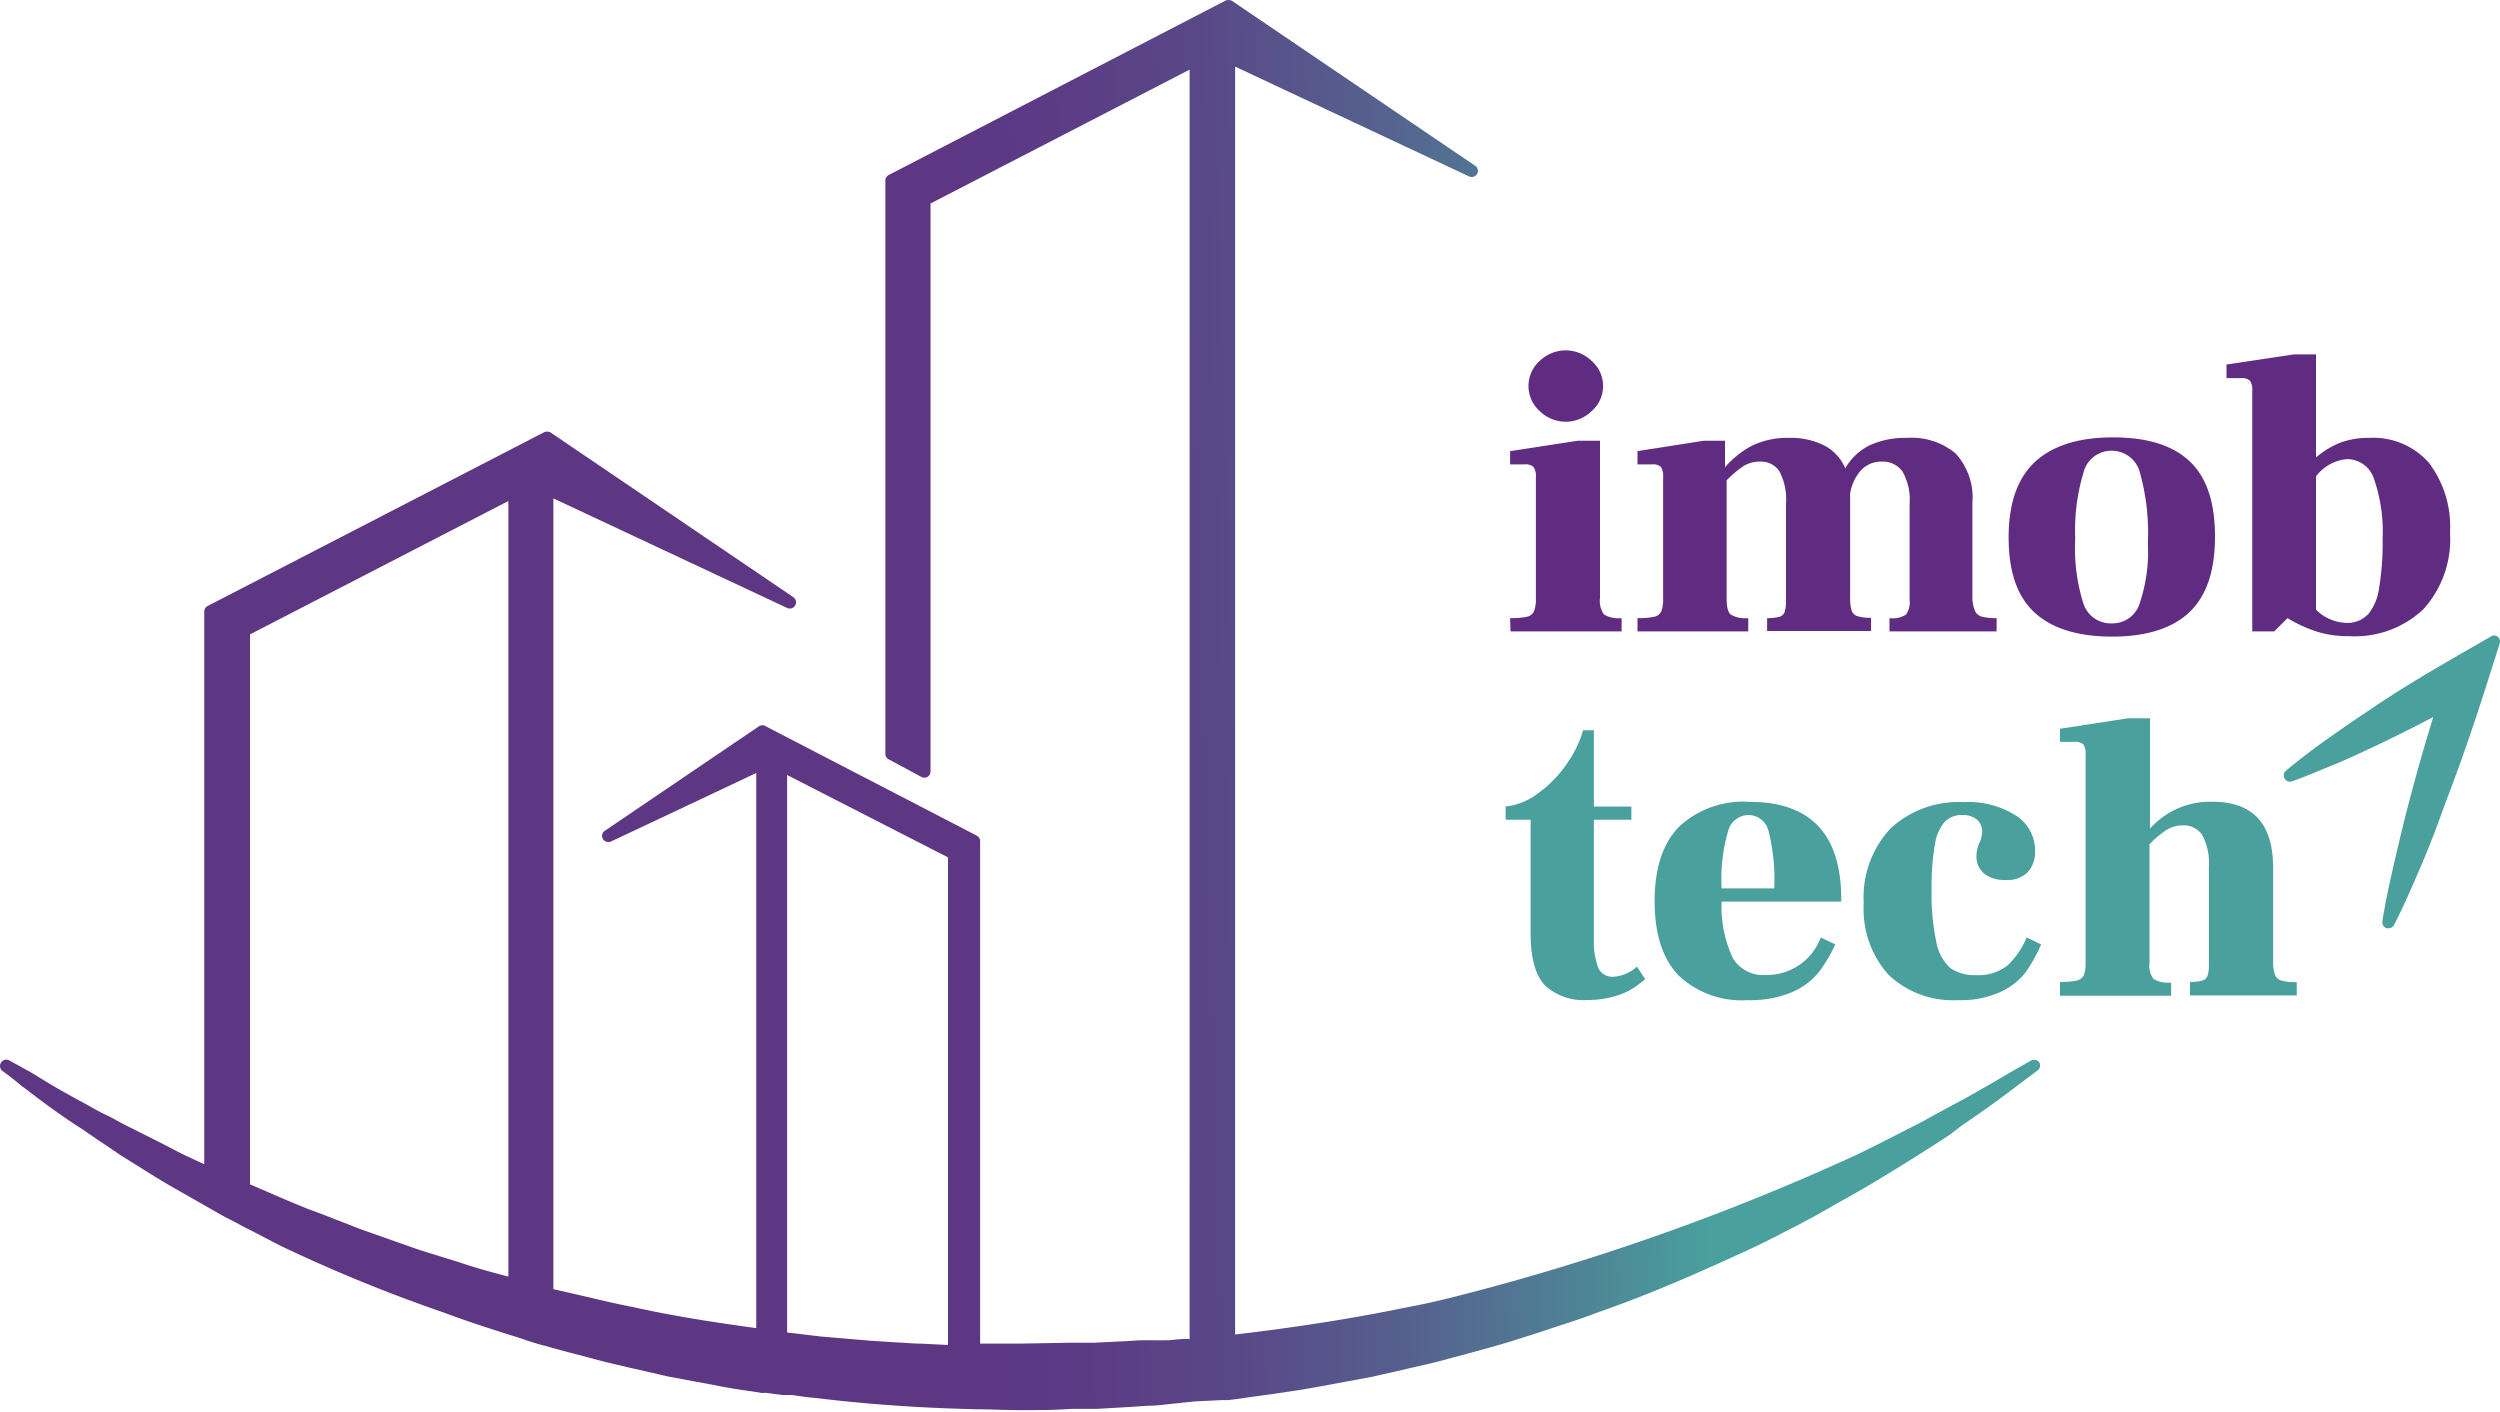
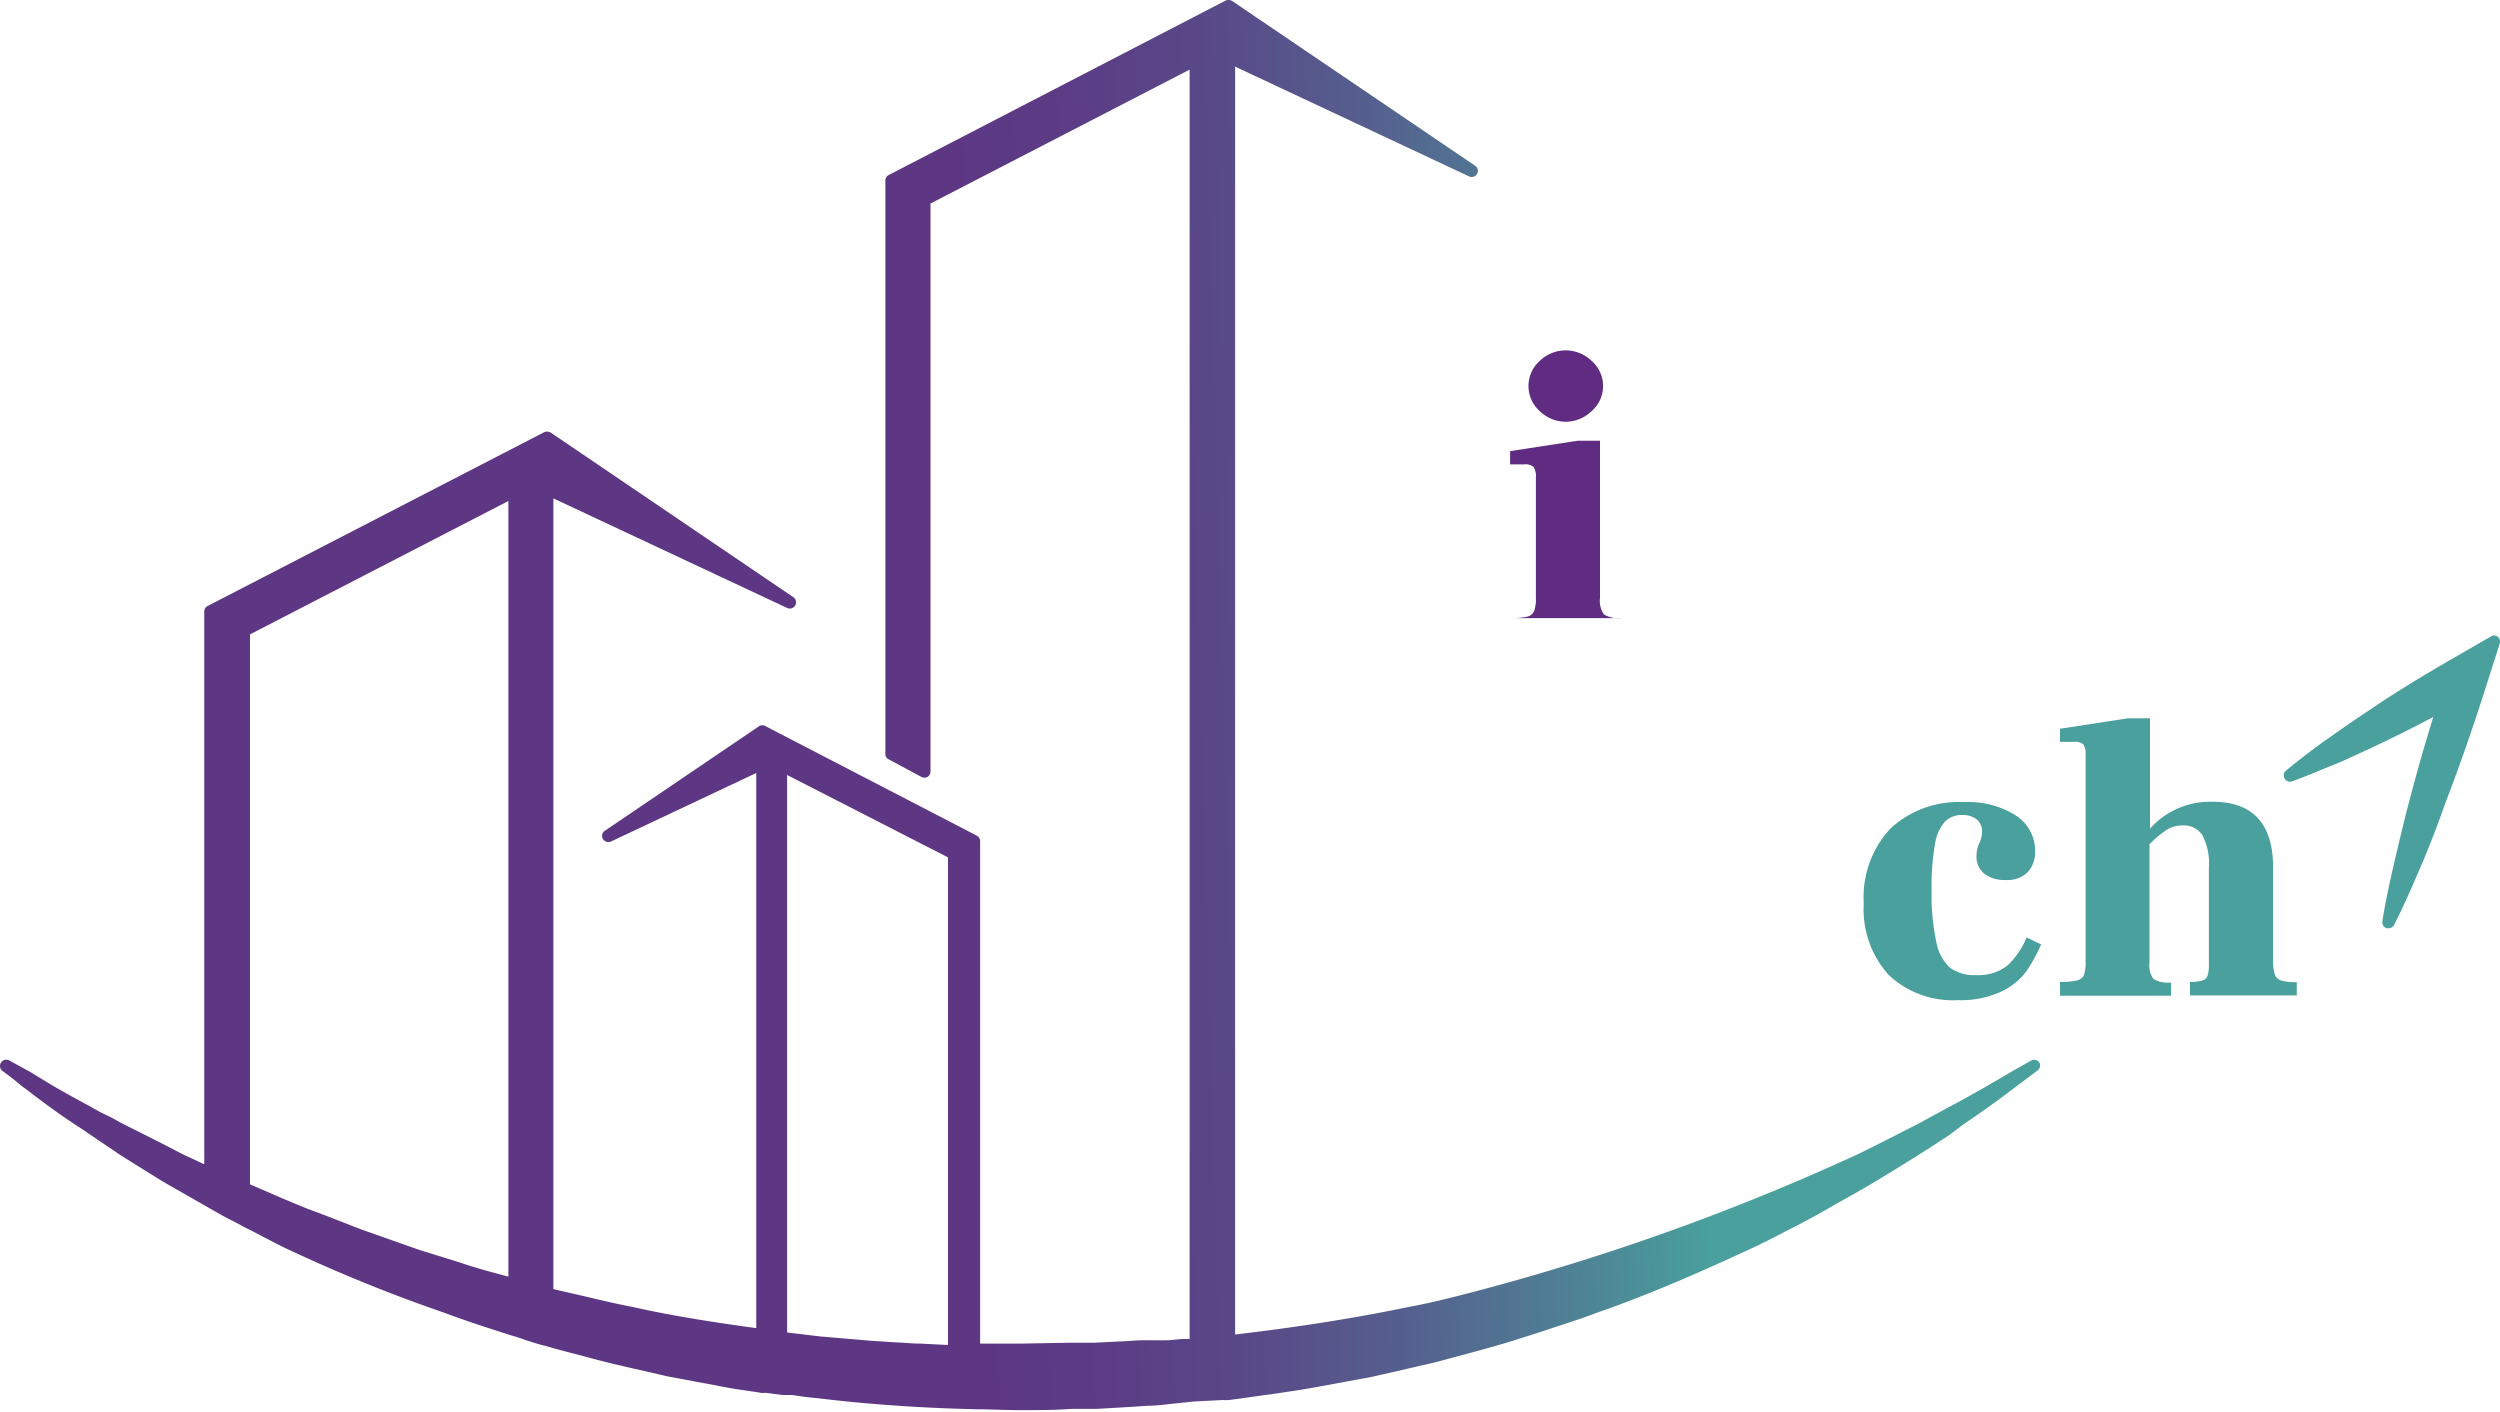
<svg xmlns="http://www.w3.org/2000/svg" id="Layer_1" data-name="Layer 1" viewBox="0 0 200 113">
  <defs>
    <style>.cls-1{fill:#5f2c82;}.cls-2{fill:#49a09d;}.cls-3{fill:url(#Gradiente_sem_nome_16);}</style>
    <linearGradient id="Gradiente_sem_nome_16" x1="7.41" y1="58.87" x2="135.48" y2="55.22" gradientUnits="userSpaceOnUse">
      <stop offset="0.53" stop-color="#5d3684" />
      <stop offset="0.61" stop-color="#5c3b85" />
      <stop offset="0.71" stop-color="#594988" />
      <stop offset="0.81" stop-color="#55608e" />
      <stop offset="0.91" stop-color="#4f8095" />
      <stop offset="1" stop-color="#49a09d" />
    </linearGradient>
  </defs>
  <title>Artboard 1 cópia 2</title>
-   <path class="cls-1" d="M120.81,49.45a6.09,6.09,0,0,0,1.35-.11.8.8,0,0,0,.56-.44,2.7,2.7,0,0,0,.15-1.06V38.21a1.38,1.38,0,0,0-.18-.85,1,1,0,0,0-.76-.21h-1.12V36.09l5.39-.83H128V47.84a1.87,1.87,0,0,0,.32,1.32,2.31,2.31,0,0,0,1.41.29v1.06h-8.89Zm2.36-16.57a2.69,2.69,0,0,1,0-4,3,3,0,0,1,2.1-.85,3,3,0,0,1,2.07.85,2.66,2.66,0,0,1,0,4,3,3,0,0,1-2.09.86A3,3,0,0,1,123.17,32.88Z" />
-   <path class="cls-1" d="M158,48.87a.8.8,0,0,0,.51.45,4.44,4.44,0,0,0,1.22.13v1.06h-8.57V49.45a2,2,0,0,0,1.32-.28,1.67,1.67,0,0,0,.29-1.17V40.3a4.52,4.52,0,0,0-.58-2.59,1.92,1.92,0,0,0-1.64-.78,2.19,2.19,0,0,0-1.67.69,3.67,3.67,0,0,0-.87,1.87v8.35a3.19,3.19,0,0,0,.12,1,.72.72,0,0,0,.45.45,3.5,3.5,0,0,0,1.1.13v1.06h-8.31V49.45a3.63,3.63,0,0,0,1-.11.62.62,0,0,0,.41-.41,3,3,0,0,0,.1-.93V40.3a4.79,4.79,0,0,0-.53-2.6,1.75,1.75,0,0,0-1.56-.77,2.48,2.48,0,0,0-1.27.33,8.39,8.39,0,0,0-1.39,1.17v9.41c0,.69.1,1.13.32,1.32a2.29,2.29,0,0,0,1.41.29v1.06H131V49.45a6.09,6.09,0,0,0,1.35-.11.82.82,0,0,0,.56-.44,3,3,0,0,0,.14-1.06V38.21a1.48,1.48,0,0,0-.17-.85,1,1,0,0,0-.76-.21H131V36.09l5.3-.83H138v2.12h0a7.57,7.57,0,0,1,2.13-1.71,6.48,6.48,0,0,1,3-.64,5.89,5.89,0,0,1,2.87.64,3.63,3.63,0,0,1,1.62,1.8,4.57,4.57,0,0,1,1.94-1.84,6.83,6.83,0,0,1,3-.6,5.51,5.51,0,0,1,3.88,1.24,5.22,5.22,0,0,1,1.35,4v7.54A2.88,2.88,0,0,0,158,48.87Z" />
-   <path class="cls-1" d="M162.69,48.93c-1.36-1.3-2-3.28-2-5.94s.68-4.69,2.07-6,3.47-2,6.27-2,4.82.65,6.17,1.94,2,3.28,2,6-.67,4.7-2,6-3.43,2-6.23,2S164.05,50.24,162.69,48.93Zm8.46-.59a13,13,0,0,0,.68-4.9,18.05,18.05,0,0,0-.64-5.65,2.32,2.32,0,0,0-2.28-1.73,2.29,2.29,0,0,0-2.23,1.75,15.9,15.9,0,0,0-.66,5.28,14.65,14.65,0,0,0,.66,5.22A2.31,2.31,0,0,0,169,49.87,2.26,2.26,0,0,0,171.15,48.34Z" />
-   <path class="cls-1" d="M194.29,37A8.4,8.4,0,0,1,196,42.61a8.34,8.34,0,0,1-2.13,6.13,8,8,0,0,1-6,2.15,8.14,8.14,0,0,1-2.55-.37A11.17,11.17,0,0,1,183,49.45l-1.06,1.06h-1.76V31.31a1.38,1.38,0,0,0-.18-.85,1,1,0,0,0-.76-.21h-1.12V29.16l5.4-.81h1.76V36.6h0a6.93,6.93,0,0,1,1.9-1.17,6.45,6.45,0,0,1,2.37-.4A5.92,5.92,0,0,1,194.29,37Zm-4.88,12.2a4.24,4.24,0,0,0,.91-2.11,22.15,22.15,0,0,0,.29-4,12.87,12.87,0,0,0-.67-4.72,2.27,2.27,0,0,0-2.19-1.64,3.48,3.48,0,0,0-2.47,1.38V48.77a3.55,3.55,0,0,0,2.44,1.06A2.22,2.22,0,0,0,189.41,49.17Z" />
-   <path class="cls-2" d="M123.57,78.8c-.75-.81-1.12-2.18-1.12-4.13V65.58h-2V64.52a5.17,5.17,0,0,0,2.6-1.06,9.6,9.6,0,0,0,2.25-2.29,9.11,9.11,0,0,0,1.35-2.75h.86v6.1h3v1.06h-3v9.51a6,6,0,0,0,.34,2.31,1.22,1.22,0,0,0,1.2.74,3,3,0,0,0,1.9-.81l.67,1c-.06.06-.3.25-.72.56a5.51,5.51,0,0,1-1.65.79A7.8,7.8,0,0,1,127,80,4.51,4.51,0,0,1,123.57,78.8Z" />
-   <path class="cls-2" d="M147.3,72.13h-9.57a9.58,9.58,0,0,0,.92,4.56A2.83,2.83,0,0,0,141.26,78a4.6,4.6,0,0,0,4.4-3l1.16.55a11.32,11.32,0,0,1-1.32,2.23,5.62,5.62,0,0,1-2.13,1.59,8.54,8.54,0,0,1-3.55.64,7.32,7.32,0,0,1-5.56-2q-1.89-2-1.89-5.91c0-2.63.65-4.62,1.94-5.95a7.53,7.53,0,0,1,5.67-2q7.32,0,7.32,7.8Zm-5.36-1.06a15.9,15.9,0,0,0-.45-4.56,1.67,1.67,0,0,0-1.64-1.31,1.71,1.71,0,0,0-1.59,1.25,13.64,13.64,0,0,0-.53,4.62Z" />
+   <path class="cls-1" d="M120.81,49.45a6.09,6.09,0,0,0,1.35-.11.8.8,0,0,0,.56-.44,2.7,2.7,0,0,0,.15-1.06V38.21a1.38,1.38,0,0,0-.18-.85,1,1,0,0,0-.76-.21h-1.12V36.09l5.39-.83H128V47.84a1.87,1.87,0,0,0,.32,1.32,2.31,2.31,0,0,0,1.41.29h-8.89Zm2.36-16.57a2.69,2.69,0,0,1,0-4,3,3,0,0,1,2.1-.85,3,3,0,0,1,2.07.85,2.66,2.66,0,0,1,0,4,3,3,0,0,1-2.09.86A3,3,0,0,1,123.17,32.88Z" />
  <path class="cls-2" d="M151.1,78a7.84,7.84,0,0,1-2-5.73,8.05,8.05,0,0,1,2.15-6,8,8,0,0,1,5.81-2.1,7.13,7.13,0,0,1,4.24,1.09,3.36,3.36,0,0,1,1.51,2.83,2.39,2.39,0,0,1-.58,1.67,2.32,2.32,0,0,1-1.8.64,2.63,2.63,0,0,1-1.68-.5,1.75,1.75,0,0,1-.63-1.46,2.37,2.37,0,0,1,.26-1.06,2.41,2.41,0,0,0,.19-.8,1.25,1.25,0,0,0-.4-1A1.77,1.77,0,0,0,157,65.2a1.9,1.9,0,0,0-1.39.51,3.47,3.47,0,0,0-.81,1.82,18.87,18.87,0,0,0-.27,3.64,18,18,0,0,0,.37,4.16A3.73,3.73,0,0,0,156,77.42a3.33,3.33,0,0,0,2.07.59,3.79,3.79,0,0,0,2.49-.74A6.34,6.34,0,0,0,162.13,75l1.16.55a12.81,12.81,0,0,1-1.22,2.21,5.34,5.34,0,0,1-2,1.58,7.68,7.68,0,0,1-3.44.67A7.47,7.47,0,0,1,151.1,78Z" />
  <path class="cls-2" d="M182,78a.82.82,0,0,0,.52.45,4.42,4.42,0,0,0,1.22.12v1.06H175.2V78.55a3.29,3.29,0,0,0,1-.11.61.61,0,0,0,.41-.4,3,3,0,0,0,.1-.93V69.4a4.81,4.81,0,0,0-.53-2.6,1.77,1.77,0,0,0-1.56-.77,2.42,2.42,0,0,0-1.26.34,8,8,0,0,0-1.4,1.17V77a1.85,1.85,0,0,0,.32,1.32,2.31,2.31,0,0,0,1.41.28v1.06h-8.89V78.55a5.53,5.53,0,0,0,1.35-.11.81.81,0,0,0,.56-.43,3,3,0,0,0,.14-1.06V60.41a1.5,1.5,0,0,0-.17-.85,1,1,0,0,0-.76-.21h-1.12V58.3l5.46-.84H172v8.83h0a6.45,6.45,0,0,1,5-2.15q4.84,0,4.85,5.26V77A3.23,3.23,0,0,0,182,78Z" />
  <path class="cls-3" d="M163.15,85a.51.51,0,0,0-.67-.15l-1.47.83-.19.11-1,.59c-1,.58-2.23,1.3-3.71,2.08l-1.66.9c-.67.38-1.24.68-1.78.94l-.86.44c-1,.51-2.07,1.06-3.21,1.61a186.48,186.48,0,0,1-32.43,11.44c-1.36.34-2.5.59-3.6.79-4.78,1-9.81,1.72-13.76,2.18V5.33l18.71,8.78a.5.5,0,0,0,.65-.2.49.49,0,0,0-.16-.65L98.56.07a.59.59,0,0,0-.56,0L71.1,14a.49.49,0,0,0-.27.44V60.32a.47.47,0,0,0,.27.43l2.61,1.4a.5.5,0,0,0,.49,0,.49.49,0,0,0,.24-.42V16.28L95.17,5.57V107.12l-.62,0-1.07.1-.33,0a6.3,6.3,0,0,1-.65,0l-1,0c-.64,0-1.3.08-2,.1l-2,.1c-.38,0-.78,0-1.18,0h-.81l-4,.07c-1,0-2.07,0-3.1,0V67.29a.5.5,0,0,0-.27-.44L61.29,58.12a.5.5,0,0,0-.6,0l-12.3,8.34a.48.48,0,0,0-.16.65.52.52,0,0,0,.65.21L60.5,61.84v44.41c-3.59-.49-6.8-1-9.83-1.68-1-.19-2.06-.43-3.07-.67l-.51-.12-.82-.19-1-.23-1-.23V39.87L63,48.65a.5.5,0,0,0,.49-.86L44.06,34.61a.57.57,0,0,0-.59,0L16.61,48.48a.5.5,0,0,0-.27.44V93.14l-1.7-.79L13,91.5l-2.42-1.22c-.4-.19-.78-.39-1.15-.59l-.6-.33L8.08,89c-.31-.17-.61-.33-.93-.52C5.66,87.68,4.44,87,3.46,86.39l-1-.61L.75,84.84A.49.49,0,0,0,.09,85a.49.49,0,0,0,.1.67l.27.2c.26.19.68.5,1.26,1,.27.19.56.41.88.66.94.71,2.11,1.59,3.6,2.56.29.18.58.38.87.58l.67.46.25.17c.48.32,1,.66,1.48,1,.94.6,1.95,1.22,3,1.88l.93.56c1,.57,2.06,1.17,3.19,1.82l1.41.8c.39.2.79.39,1.25.65s.85.42,1.3.67l1,.52c.54.28,1.09.57,1.67.83A124.06,124.06,0,0,0,35.49,105c1.89.71,3.86,1.34,5.57,1.88.35.1.69.21,1,.33l.66.21c.31.09.62.19.92.25.78.23,1.53.43,2.3.63l.84.22c.93.25,1.9.51,2.86.72.69.17,1.38.32,2.08.48l1.73.4,2.09.39c.59.11,1.18.21,1.77.33s1.31.25,2,.35,1.08.15,1.59.24a.88.88,0,0,0,.24,0l.17,0,.65.09.65.08.31,0,.34,0h.1c.66.1,1.27.19,1.91.24,3.53.43,7.26.72,11.1.85l1.64.05c1.17,0,2.34.07,3.58.07h.12c1.34,0,2.66,0,4-.1h.78c.42,0,.84,0,1.25,0l2.07-.12,1-.06,1-.07c.71,0,1.39-.1,2.07-.17s1.14-.12,1.78-.18L97.9,112a1.64,1.64,0,0,0,.41,0c.62-.07,1.22-.16,1.83-.25l1.82-.25,2-.3,1-.17,1-.18,3.88-.72c.57-.14,1.14-.26,1.71-.39l2.07-.48c1-.21,1.93-.47,2.85-.72l.87-.23,1.24-.34c.8-.22,1.58-.44,2.38-.69l.39-.12.43-.14c.8-.25,1.61-.5,2.4-.78,1.21-.39,2.45-.79,3.62-1.24,4.52-1.57,8.68-3.45,12.22-5.08.78-.36,1.54-.75,2.29-1.13l.43-.23.62-.31c.31-.16.63-.32.91-.48s.68-.35,1-.53l.54-.31c.29-.16.58-.32.84-.48,1.13-.63,2.18-1.22,3.21-1.83l.84-.51c1.1-.67,2.14-1.31,3.1-1.92l1-.64.75-.49.48-.32L157,90c1.48-1,2.65-1.84,3.59-2.55l.89-.67L163,85.64A.5.5,0,0,0,163.15,85ZM75.84,68.59v39h-.18l-2-.1c-.68,0-1.33-.08-2-.1l-2-.13-2-.17-2-.17-2.69-.32V62ZM40.67,40.08v62.05c-1.29-.34-2.6-.69-3.85-1.12h0l-1.25-.39c-.67-.21-1.34-.41-2-.62l-1.34-.47-1.78-.63L29,98.39l-.63-.24-.84-.33-.75-.29c-.71-.28-1.42-.55-2.11-.8-1.14-.46-2.25-.93-3.32-1.4L20,94.75v-44Z" />
  <path class="cls-2" d="M199.81,50.93a.48.48,0,0,0-.56,0l-2.62,1.51c-2.65,1.53-5,2.94-7,4.32-1.18.77-2.34,1.58-3.43,2.35s-2.2,1.61-3.32,2.54a.49.49,0,0,0-.11.63.48.48,0,0,0,.6.22c.94-.33,1.87-.72,2.76-1.09l1.13-.46q1.88-.84,3.75-1.74c1.25-.61,2.46-1.22,3.65-1.85-.67,2.19-1.24,4.17-1.74,6.06-.46,1.68-.86,3.38-1.27,5.11l-.13.55c-.34,1.51-.69,3.06-.93,4.63a.51.51,0,0,0,.34.55l.16,0a.5.5,0,0,0,.44-.27c.81-1.59,1.51-3.22,2.2-4.83S195,66,195.62,64.27c1.2-3.12,2.35-6.45,3.44-9.91l.92-2.89A.51.51,0,0,0,199.81,50.93Z" />
</svg>